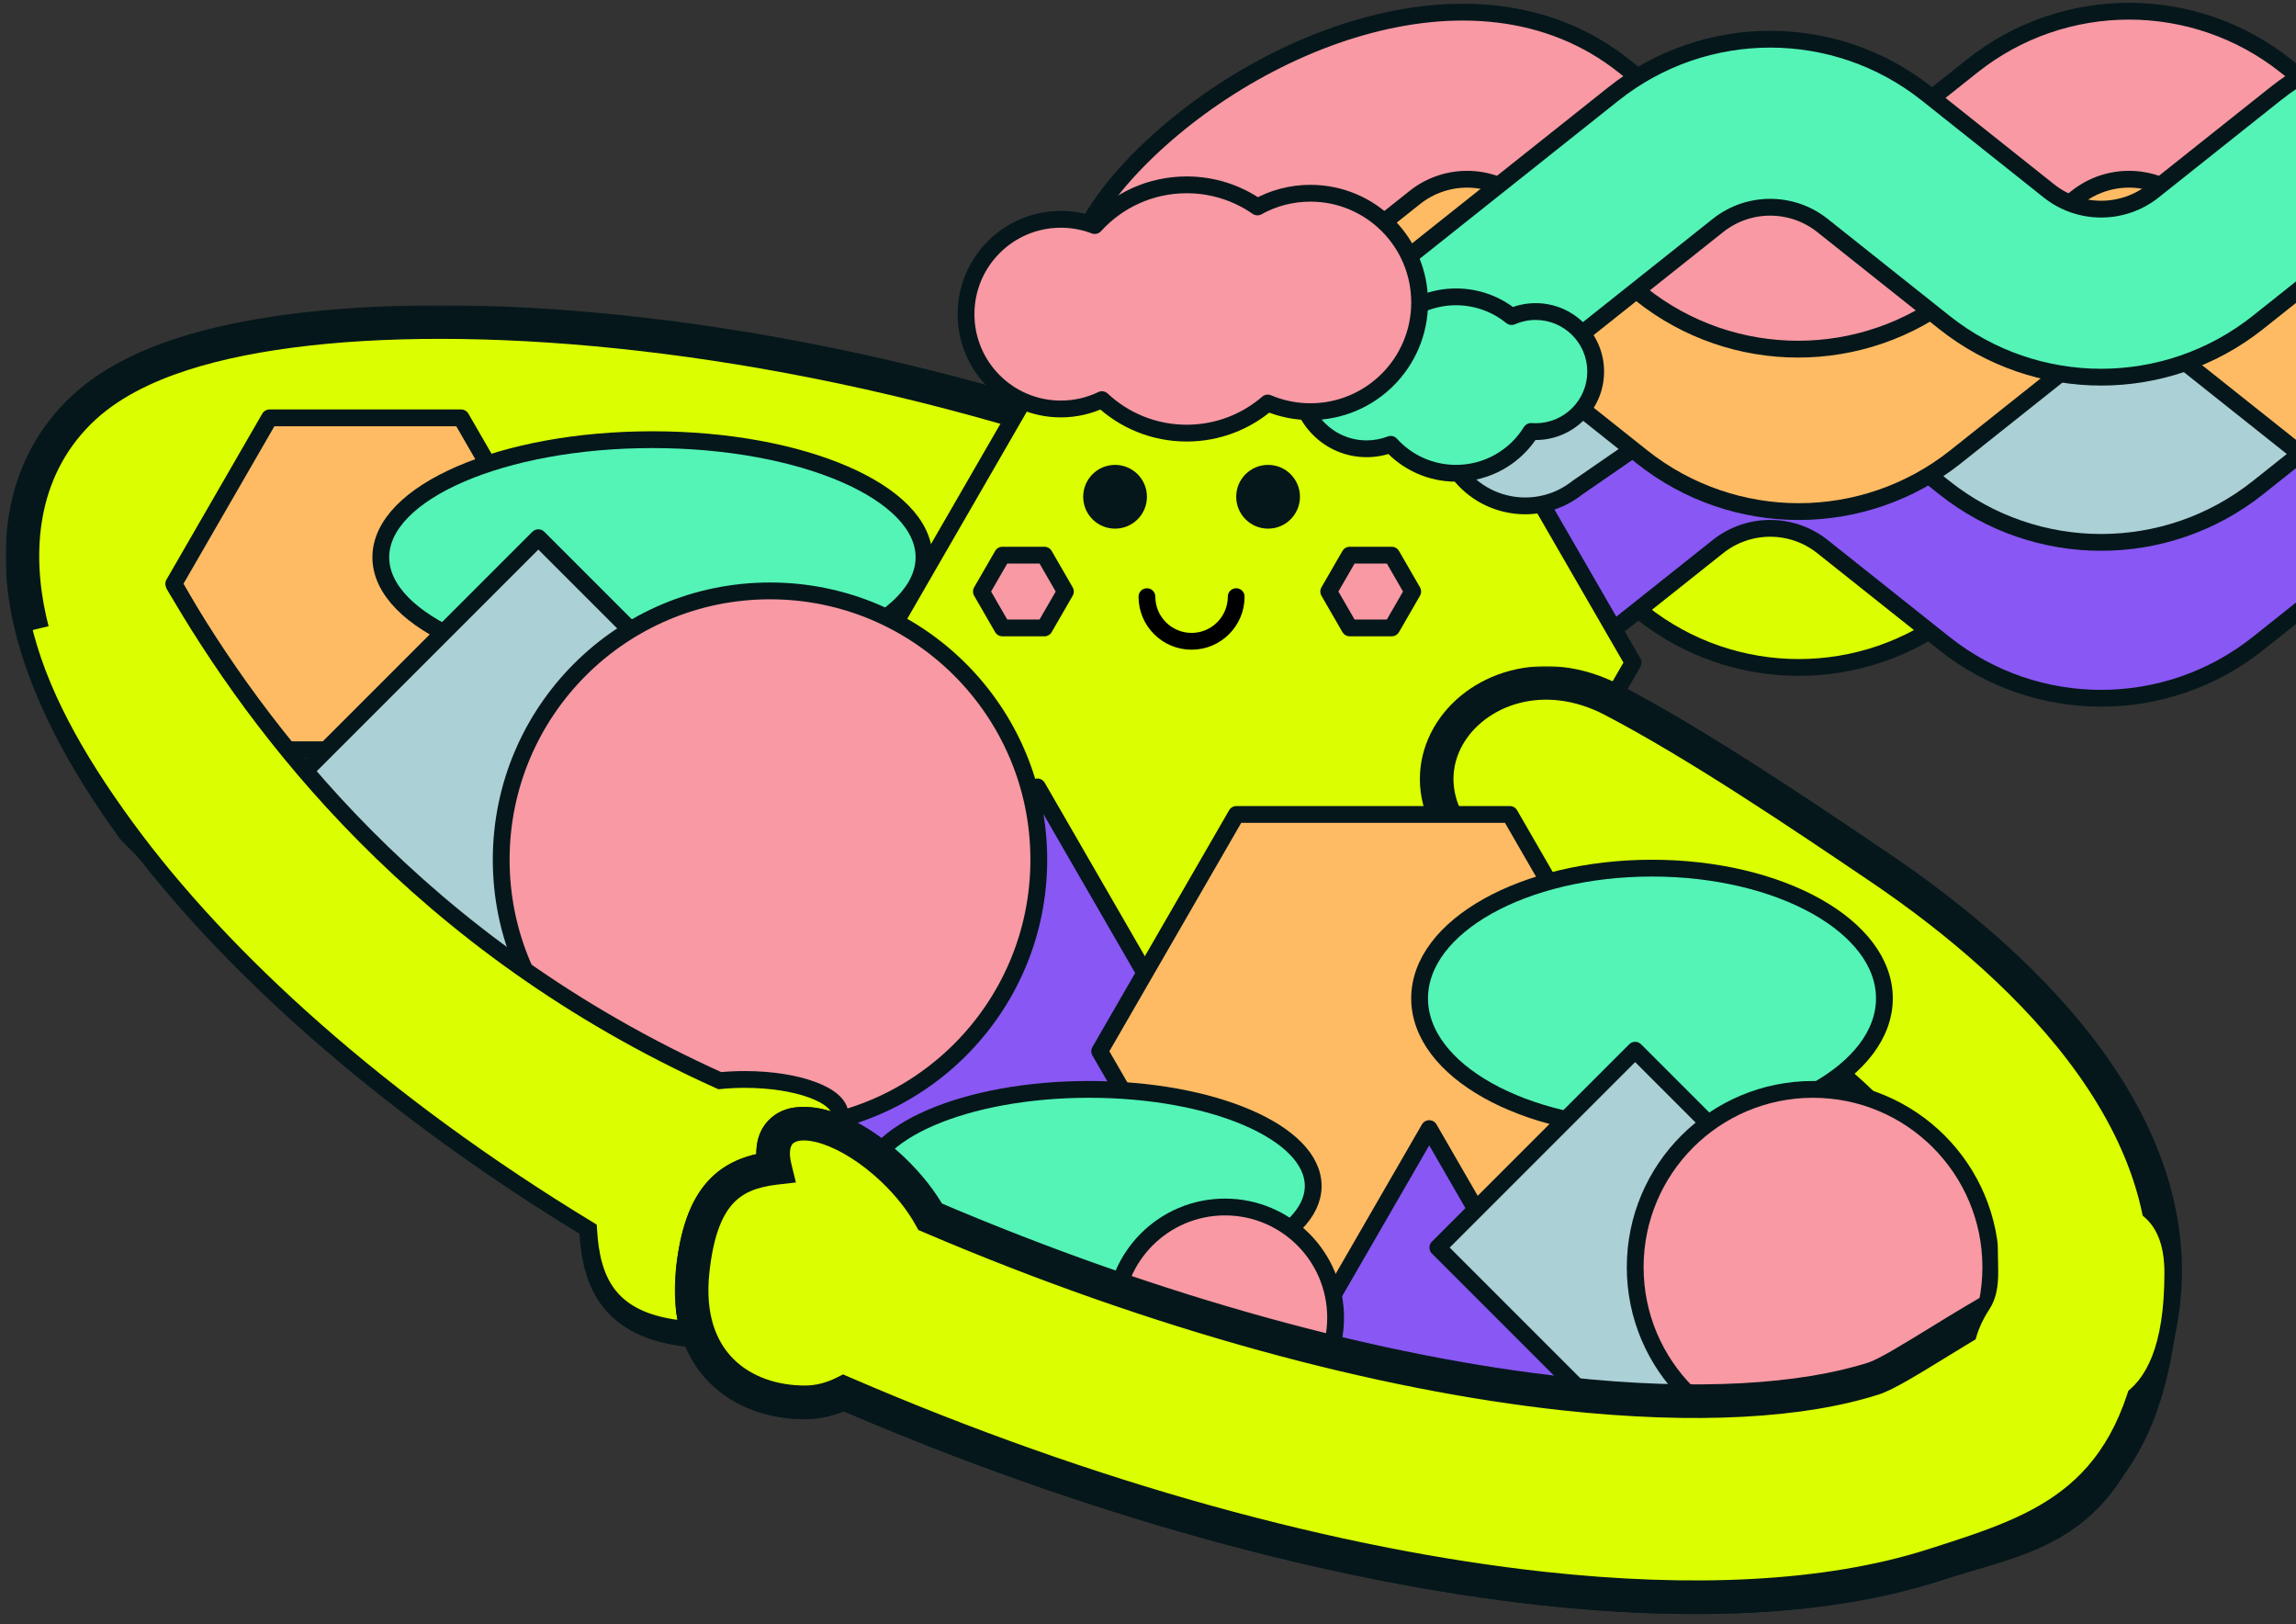
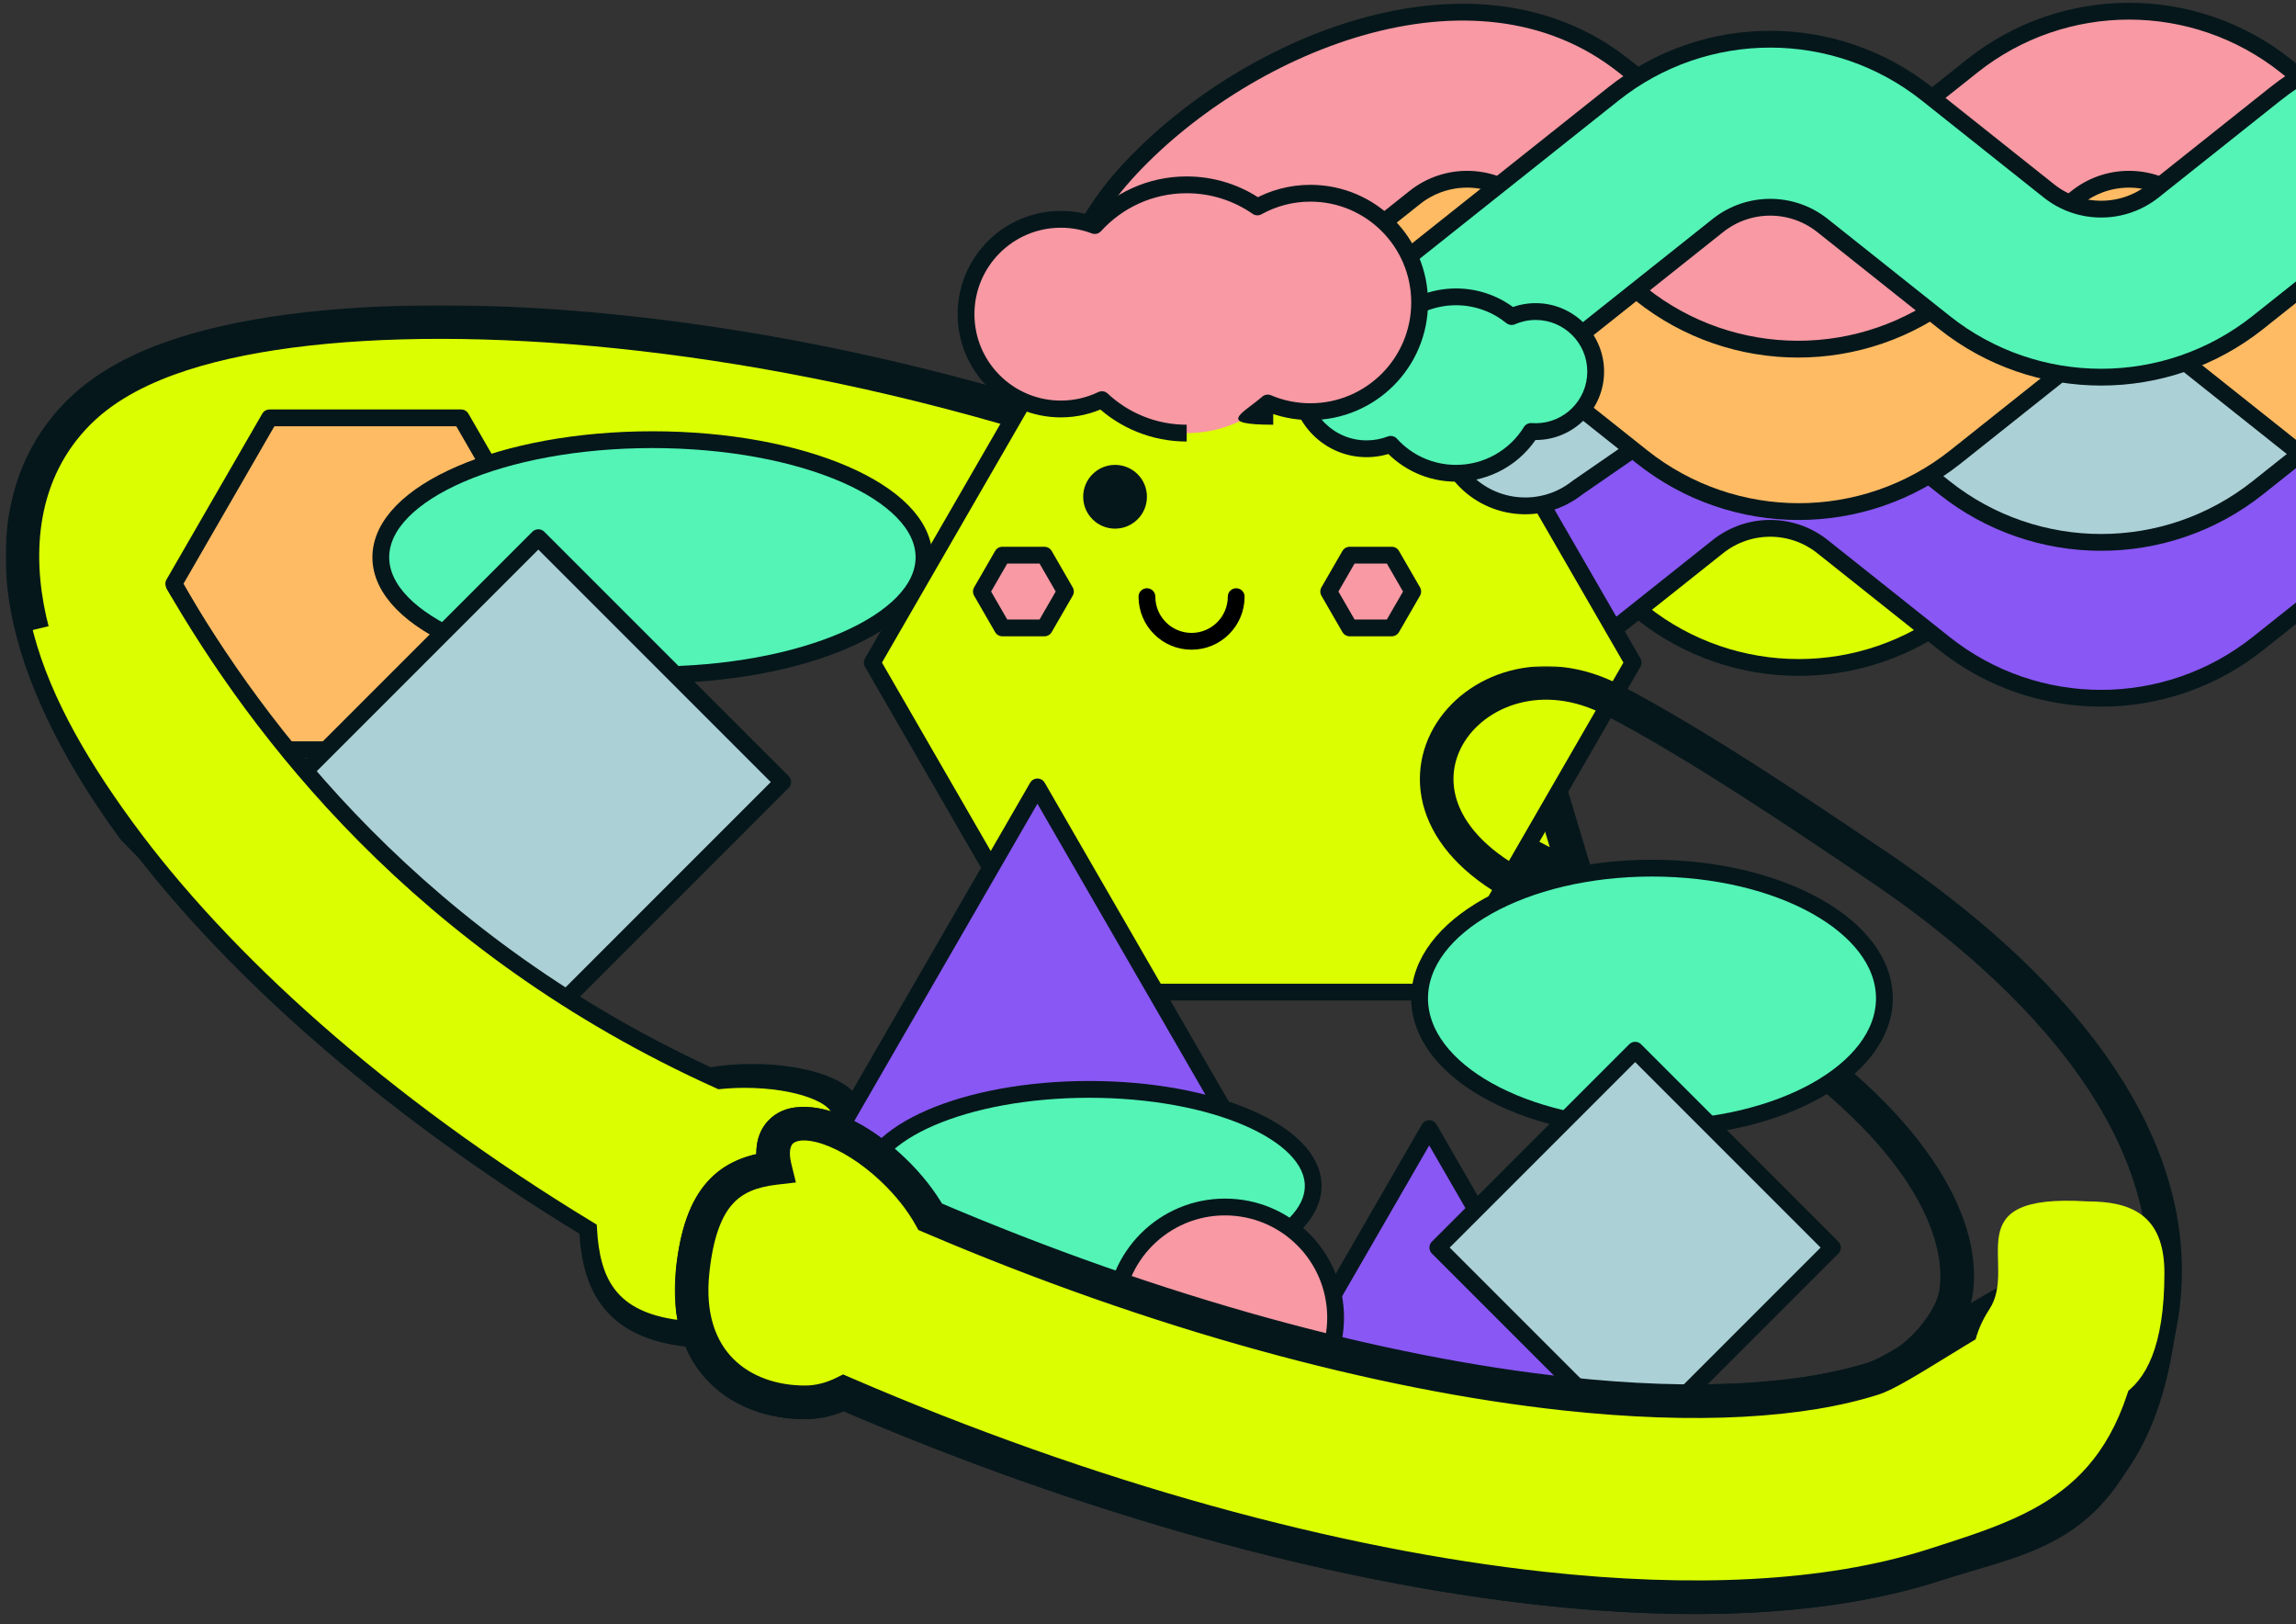
<svg xmlns="http://www.w3.org/2000/svg" width="820" height="580" viewBox="0 0 820 580" fill="none">
  <rect x="0" y="0" width="820" height="580" fill="#333333" stroke="none" />
  <g clip-path="url(#clip0_511_11590)">
    <mask id="path-1-outside-1_511_11590" maskUnits="userSpaceOnUse" x="2.01" y="109" width="572" height="373" fill="black">
      <rect fill="white" x="2.01" y="109" width="572" height="373" />
      <path fill-rule="evenodd" clip-rule="evenodd" d="M563.326 314.37L563.323 314.369C541.182 302.916 519.064 291.474 499.835 280.373C406.098 226.253 304.206 198.502 221.437 188.93C180.054 184.144 144.372 184.013 117.636 187.008C66.192 192.773 78.204 219.136 104.2 254.647C260.005 408.5 214.009 466 47.718 295.996C29.511 271.125 16.098 245.63 10.658 221.474C5.242 197.428 6.798 168.601 28.084 147.315C38.478 136.921 52.241 130.645 64.785 126.56C77.984 122.263 93.302 119.297 109.841 117.444C142.98 113.731 184.111 114.147 229.479 119.394C320.212 129.886 431.572 160.132 534.835 219.751L563.326 314.37ZM291.01 426C281.362 459.572 269.01 478.814 242.51 474.5C216.01 470.186 212.659 452.692 212.659 431.429C212.659 415.902 221.851 402.521 235.09 396.432C237.69 390.478 251.73 385.929 268.659 385.929C287.437 385.929 302.659 391.525 302.659 398.429C302.659 402.973 296.064 406.95 286.202 409.139C289.254 413.82 291.01 419.463 291.01 426Z" />
    </mask>
    <path fill-rule="evenodd" clip-rule="evenodd" d="M563.326 314.37L563.323 314.369C541.182 302.916 519.064 291.474 499.835 280.373C406.098 226.253 304.206 198.502 221.437 188.93C180.054 184.144 144.372 184.013 117.636 187.008C66.192 192.773 78.204 219.136 104.2 254.647C260.005 408.5 214.009 466 47.718 295.996C29.511 271.125 16.098 245.63 10.658 221.474C5.242 197.428 6.798 168.601 28.084 147.315C38.478 136.921 52.241 130.645 64.785 126.56C77.984 122.263 93.302 119.297 109.841 117.444C142.98 113.731 184.111 114.147 229.479 119.394C320.212 129.886 431.572 160.132 534.835 219.751L563.326 314.37ZM291.01 426C281.362 459.572 269.01 478.814 242.51 474.5C216.01 470.186 212.659 452.692 212.659 431.429C212.659 415.902 221.851 402.521 235.09 396.432C237.69 390.478 251.73 385.929 268.659 385.929C287.437 385.929 302.659 391.525 302.659 398.429C302.659 402.973 296.064 406.95 286.202 409.139C289.254 413.82 291.01 419.463 291.01 426Z" fill="#DBFF00" />
    <path d="M563.323 314.369L566.088 309.044L566.08 309.04L563.323 314.369ZM563.326 314.37L560.561 319.695L573.166 326.24L569.071 312.64L563.326 314.37ZM499.835 280.373L502.835 275.177L502.835 275.177L499.835 280.373ZM221.437 188.93L220.748 194.89L220.748 194.89L221.437 188.93ZM117.636 187.008L116.968 181.046L116.968 181.046L117.636 187.008ZM104.2 254.647L99.359 258.191L99.643 258.578L99.985 258.916L104.2 254.647ZM47.718 295.996L42.877 299.54L43.13 299.885L43.429 300.191L47.718 295.996ZM10.658 221.474L16.511 220.156L16.511 220.156L10.658 221.474ZM28.084 147.315L23.841 143.072L23.841 143.072L28.084 147.315ZM64.785 126.56L62.928 120.855L62.928 120.855L64.785 126.56ZM109.841 117.444L109.173 111.481L109.173 111.481L109.841 117.444ZM229.479 119.394L228.789 125.354L229.479 119.394ZM534.835 219.751L540.58 218.021L539.895 215.744L537.835 214.555L534.835 219.751ZM242.51 474.5L241.546 480.422L241.546 480.422L242.51 474.5ZM291.01 426L296.777 427.658L297.01 426.845V426H291.01ZM235.09 396.432L237.597 401.883L239.674 400.928L240.589 398.833L235.09 396.432ZM286.202 409.139L284.902 403.281L276.445 405.158L281.176 412.415L286.202 409.139ZM560.558 319.694L560.561 319.695L566.09 309.045L566.088 309.044L560.558 319.694ZM496.835 285.569C516.207 296.753 538.456 308.261 560.566 319.698L566.08 309.04C543.907 297.57 521.92 286.195 502.835 275.177L496.835 285.569ZM220.748 194.89C302.834 204.383 403.914 231.921 496.835 285.569L502.835 275.177C408.281 220.586 305.578 192.62 222.127 182.97L220.748 194.89ZM118.304 192.971C144.491 190.037 179.706 190.144 220.748 194.89L222.127 182.97C180.402 178.145 144.253 177.988 116.968 181.046L118.304 192.971ZM109.042 251.102C102.589 242.287 97.175 234.267 93.407 227.112C89.584 219.851 87.811 214.127 87.878 209.764C87.936 205.917 89.403 202.769 93.528 199.993C98.044 196.954 105.803 194.372 118.304 192.971L116.968 181.046C103.747 182.527 93.716 185.402 86.828 190.037C79.55 194.935 75.999 201.679 75.879 209.582C75.767 216.969 78.657 224.854 82.789 232.703C86.978 240.659 92.814 249.25 99.359 258.191L109.042 251.102ZM43.429 300.191C85.169 342.864 119.584 371.497 145.381 387.95C158.241 396.152 169.252 401.518 178.152 403.973C186.634 406.312 195.264 406.533 200.91 401.086C206.585 395.612 206.56 387.025 204.462 378.7C202.259 369.962 197.246 359.2 189.599 346.776C174.257 321.849 147.558 289.029 108.416 250.377L99.985 258.916C138.745 297.191 164.723 329.253 179.38 353.066C186.733 365.012 191.049 374.585 192.826 381.633C194.706 389.095 193.309 391.746 192.579 392.45C191.821 393.181 189.013 394.52 181.343 392.404C174.091 390.404 164.235 385.742 151.834 377.833C127.106 362.061 93.412 334.13 52.007 291.8L43.429 300.191ZM4.804 222.793C10.491 248.044 24.399 274.299 42.877 299.54L52.559 292.451C34.624 267.952 21.704 243.216 16.511 220.156L4.804 222.793ZM23.841 143.072C0.516 166.398 -0.846 197.706 4.804 222.793L16.511 220.156C11.33 197.15 13.079 170.804 32.326 151.557L23.841 143.072ZM62.928 120.855C49.996 125.066 35.202 131.712 23.841 143.072L32.326 151.557C41.754 142.13 54.486 136.224 66.643 132.265L62.928 120.855ZM109.173 111.481C92.364 113.365 76.623 116.396 62.928 120.855L66.643 132.265C79.344 128.13 94.239 125.23 110.509 123.407L109.173 111.481ZM230.168 113.433C184.459 108.147 142.86 107.706 109.173 111.481L110.509 123.407C143.099 119.755 183.764 120.147 228.789 125.354L230.168 113.433ZM537.835 214.555C433.756 154.465 321.583 124.005 230.168 113.433L228.789 125.354C318.84 135.767 429.389 165.8 531.835 224.947L537.835 214.555ZM569.071 312.64L540.58 218.021L529.09 221.481L557.58 316.1L569.071 312.64ZM241.546 480.422C248.956 481.629 255.718 481.238 261.853 479.14C268.001 477.038 273.165 473.341 277.543 468.467C286.119 458.92 291.915 444.575 296.777 427.658L285.244 424.343C280.458 440.997 275.254 453.059 268.616 460.448C265.388 464.041 261.892 466.445 257.97 467.786C254.035 469.132 249.315 469.529 243.475 468.578L241.546 480.422ZM206.659 431.429C206.659 442.118 207.439 453.182 212.386 462.205C217.617 471.747 226.908 478.039 241.546 480.422L243.475 468.578C231.613 466.647 225.978 462.036 222.908 456.436C219.554 450.318 218.659 442.003 218.659 431.429H206.659ZM232.583 390.981C217.294 398.013 206.659 413.473 206.659 431.429H218.659C218.659 418.331 226.408 407.03 237.597 401.883L232.583 390.981ZM240.589 398.833C240.585 398.842 240.886 398.242 242.319 397.311C243.682 396.426 245.677 395.501 248.31 394.669C253.566 393.007 260.681 391.929 268.659 391.929V379.929C259.708 379.929 251.339 381.126 244.692 383.227C241.375 384.276 238.314 385.604 235.784 387.247C233.324 388.844 230.895 391.046 229.592 394.031L240.589 398.833ZM268.659 391.929C277.53 391.929 285.297 393.261 290.63 395.222C293.32 396.211 295.077 397.246 296.051 398.092C297.039 398.951 296.659 399.083 296.659 398.429H308.659C308.659 394.323 306.376 391.167 303.923 389.035C301.456 386.89 298.233 385.232 294.771 383.959C287.798 381.395 278.565 379.929 268.659 379.929V391.929ZM296.659 398.429C296.659 397.579 297.213 398.136 294.905 399.607C292.825 400.932 289.448 402.273 284.902 403.281L287.502 414.996C292.819 413.817 297.67 412.074 301.353 409.727C304.807 407.526 308.659 403.823 308.659 398.429H296.659ZM297.01 426C297.01 418.342 294.938 411.553 291.229 405.862L281.176 412.415C283.569 416.087 285.01 420.585 285.01 426H297.01Z" fill="#05171B" mask="url(#path-1-outside-1_511_11590)" />
    <path fill-rule="evenodd" clip-rule="evenodd" d="M1015.68 184.18C1004.75 175.487 989.269 175.487 978.338 184.18L934.83 218.78C902.037 244.859 855.585 244.859 822.792 218.78L779.284 184.18C768.353 175.487 752.869 175.487 741.938 184.18L698.43 218.78C665.637 244.859 619.185 244.859 586.392 218.78L542.884 184.18C531.953 175.487 516.469 175.487 505.538 184.18L424.684 248.48C411.716 258.793 392.843 256.641 382.531 243.673C372.218 230.705 374.37 211.832 387.338 201.52L468.192 137.219C500.985 111.14 547.437 111.14 580.23 137.219L623.738 171.82C634.669 180.513 650.153 180.513 661.084 171.82L704.592 137.219C737.385 111.14 783.837 111.14 816.63 137.219L860.138 171.82C871.069 180.513 886.553 180.513 897.484 171.82L940.992 137.219C973.785 111.14 1020.24 111.14 1053.03 137.219L1133.88 201.52C1146.85 211.832 1149 230.705 1138.69 243.673C1128.38 256.641 1109.51 258.793 1096.54 248.48L1015.68 184.18Z" fill="#DBFF00" stroke="#05171B" stroke-width="6" stroke-linecap="round" stroke-linejoin="round" />
    <path fill-rule="evenodd" clip-rule="evenodd" d="M1123.69 195.18C1112.75 186.487 1097.27 186.487 1086.34 195.18L1042.83 229.78C1010.04 255.859 963.587 255.859 930.794 229.78L887.286 195.18C876.355 186.487 860.871 186.487 849.94 195.18L806.432 229.78C773.639 255.859 727.187 255.859 694.394 229.78L650.886 195.18C639.955 186.487 624.471 186.487 613.54 195.18L532.686 259.48C519.718 269.793 500.845 267.641 490.533 254.673C480.22 241.705 482.372 222.832 495.34 212.52L576.194 148.219C608.987 122.14 655.439 122.14 688.232 148.219L731.74 182.82C742.671 191.513 758.155 191.513 769.086 182.82L812.594 148.219C845.387 122.14 891.839 122.14 924.632 148.219L968.14 182.82C979.071 191.513 994.555 191.513 1005.49 182.82L1048.99 148.219C1081.79 122.14 1128.24 122.14 1161.03 148.219L1241.89 212.52C1254.85 222.832 1257.01 241.705 1246.69 254.673C1236.38 267.641 1217.51 269.793 1204.54 259.48L1123.69 195.18Z" fill="#8957F4" stroke="#05171B" stroke-width="6" stroke-linecap="round" stroke-linejoin="round" />
    <path d="M515.325 118.934L583.259 236.599L515.325 354.264L379.457 354.264L311.523 236.599L379.457 118.934L515.325 118.934Z" fill="#DBFF00" stroke="#05171B" stroke-width="6" stroke-linejoin="round" />
    <path d="M164.688 149.211L198.899 208.467L164.688 267.723L96.265 267.723L62.053 208.467L96.265 149.211L164.688 149.211Z" fill="#FFBB63" stroke="#05171B" stroke-width="6" stroke-linejoin="round" />
    <path d="M370.51 281L451.483 421.25H289.536L370.51 281Z" fill="#8957F4" stroke="#05171B" stroke-width="6" stroke-linejoin="round" />
    <path d="M497.041 198.236L504.541 211.227L497.041 224.217L482.041 224.217L474.541 211.227L482.041 198.236L497.041 198.236Z" fill="#F899A3" stroke="#05171B" stroke-width="6" stroke-linejoin="round" />
    <path d="M373.002 198.236L380.502 211.227L373.002 224.217L358.002 224.217L350.502 211.227L358.002 198.236L373.002 198.236Z" fill="#F899A3" stroke="#05171B" stroke-width="6" stroke-linejoin="round" />
    <circle cx="398.237" cy="177.385" r="11.385" fill="#05171B" />
    <path d="M441.5 213.059C441.5 221.862 434.364 228.998 425.56 228.998C416.757 228.998 409.621 221.862 409.621 213.059" stroke="black" stroke-width="6" stroke-linecap="round" />
-     <circle cx="452.887" cy="177.385" r="11.385" fill="#05171B" />
    <path fill-rule="evenodd" clip-rule="evenodd" d="M1123.69 139.52C1112.76 130.827 1097.27 130.827 1086.34 139.52L1042.83 174.12C1010.04 200.199 963.588 200.199 930.795 174.12L887.286 139.52C876.355 130.827 860.872 130.827 849.941 139.52L806.432 174.12C773.639 200.199 727.188 200.199 694.395 174.12L650.886 139.52C639.955 130.827 624.472 130.827 613.541 139.52L563.387 174.12C550.419 184.433 531.547 182.281 521.234 169.313C510.921 156.345 513.073 137.473 526.041 127.16L576.195 92.559C608.988 66.48 655.439 66.48 688.232 92.559L731.741 127.16C742.672 135.853 758.156 135.853 769.087 127.16L812.595 92.559C845.388 66.48 891.839 66.48 924.632 92.559L968.141 127.16C979.072 135.853 994.556 135.853 1005.49 127.16L1048.99 92.559C1081.79 66.48 1128.24 66.48 1161.03 92.559L1241.89 156.86C1254.85 167.172 1257.01 186.045 1246.69 199.013C1236.38 211.98 1217.51 214.133 1204.54 203.82L1123.69 139.52Z" fill="#ABD0D6" stroke="#05171B" stroke-width="6" stroke-linecap="round" stroke-linejoin="round" />
    <path fill-rule="evenodd" clip-rule="evenodd" d="M1015.68 128.52C1004.75 119.827 989.27 119.827 978.339 128.52L934.83 163.12C902.037 189.199 855.586 189.199 822.793 163.12L779.285 128.52C768.354 119.827 752.87 119.827 741.939 128.52L698.43 163.12C665.637 189.199 619.186 189.199 586.393 163.12L542.884 128.52C531.953 119.827 516.469 119.827 505.538 128.52L487.01 138.5C474.042 148.813 455.17 146.66 444.857 133.693C434.544 120.725 436.696 101.852 449.664 91.54L468.193 81.559C500.986 55.48 547.437 55.48 580.23 81.559L623.739 116.16C634.67 124.853 650.154 124.853 661.085 116.16L704.593 81.559C737.386 55.48 783.837 55.48 816.63 81.559L860.139 116.16C871.07 124.853 886.554 124.853 897.485 116.16L940.993 81.559C973.786 55.48 1020.24 55.48 1053.03 81.559L1133.88 145.86C1146.85 156.172 1149.01 175.045 1138.69 188.013C1128.38 200.98 1109.51 203.133 1096.54 192.82L1015.68 128.52Z" fill="#FFBB63" stroke="#05171B" stroke-width="6" stroke-linecap="round" stroke-linejoin="round" />
    <path fill-rule="evenodd" clip-rule="evenodd" d="M1015.44 70.52C1004.51 61.827 989.026 61.827 978.095 70.52L934.587 105.12C901.794 131.199 855.342 131.199 822.549 105.12L779.041 70.52C768.11 61.827 752.626 61.827 741.695 70.52L698.187 105.12C665.394 131.199 618.942 131.199 586.149 105.12L542.641 70.52C531.71 61.827 516.226 61.827 505.295 70.52L424.441 134.82C411.473 145.133 392.601 142.98 382.288 130.013C371.975 117.045 379.912 86.48 402.012 62C442.889 16.719 526.037 -19.345 579.987 23.559L623.495 58.16C634.426 66.853 649.91 66.853 660.841 58.16L704.349 23.559C737.142 -2.52 783.594 -2.52 816.387 23.559L859.895 58.16C870.826 66.853 886.31 66.853 897.241 58.16L940.749 23.559C973.542 -2.52 1019.99 -2.52 1052.79 23.559L1133.64 87.859C1146.61 98.172 1148.76 117.045 1138.45 130.013C1128.14 142.98 1109.26 145.133 1096.3 134.82L1015.44 70.52Z" fill="#F899A3" stroke="#05171B" stroke-width="6" stroke-linecap="round" stroke-linejoin="round" />
    <path fill-rule="evenodd" clip-rule="evenodd" d="M1123.69 80.52C1112.76 71.827 1097.27 71.827 1086.34 80.52L1042.83 115.12C1010.04 141.199 963.589 141.199 930.796 115.12L887.288 80.52C876.357 71.827 860.873 71.827 849.942 80.52L806.434 115.12C773.641 141.199 727.189 141.199 694.396 115.12L650.888 80.52C639.957 71.827 624.473 71.827 613.542 80.52L532.688 144.82C519.72 155.133 500.847 152.98 490.535 140.013C480.222 127.045 482.374 108.172 495.342 97.859L576.196 33.559C608.989 7.48 655.441 7.48 688.234 33.559L731.742 68.16C742.673 76.853 758.157 76.853 769.088 68.16L812.596 33.559C845.389 7.48 891.841 7.48 924.634 33.559L968.142 68.16C979.073 76.853 994.557 76.853 1005.49 68.16L1049 33.559C1081.79 7.48 1128.24 7.48 1161.03 33.559L1241.89 97.859C1254.86 108.172 1257.01 127.045 1246.7 140.013C1236.38 152.98 1217.51 155.133 1204.54 144.82L1123.69 80.52Z" fill="#53F4B6" stroke="#05171B" stroke-width="6" stroke-linecap="round" stroke-linejoin="round" />
    <path fill-rule="evenodd" clip-rule="evenodd" d="M546.809 154.063C541.256 163.028 531.33 169 520.01 169C510.76 169 502.442 165.013 496.679 158.665C494.007 159.689 491.105 160.25 488.072 160.25C474.783 160.25 464.01 149.477 464.01 136.188C464.01 122.898 474.783 112.125 488.072 112.125C491.806 112.125 495.341 112.975 498.494 114.493C504.125 109.225 511.691 106 520.01 106C527.534 106 534.442 108.638 539.859 113.04C542.489 111.889 545.393 111.25 548.447 111.25C560.287 111.25 569.885 120.848 569.885 132.688C569.885 144.527 560.287 154.125 548.447 154.125C547.896 154.125 547.35 154.104 546.809 154.063Z" fill="#53F4B6" />
    <path d="M546.809 154.063L547.035 151.072C545.918 150.987 544.848 151.532 544.258 152.484L546.809 154.063ZM496.679 158.665L498.901 156.649C498.069 155.733 496.761 155.421 495.606 155.864L496.679 158.665ZM498.494 114.493L497.193 117.196C498.309 117.733 499.639 117.529 500.544 116.684L498.494 114.493ZM539.859 113.04L537.967 115.368C538.839 116.076 540.033 116.238 541.062 115.788L539.859 113.04ZM520.01 172C532.412 172 543.282 165.454 549.359 155.643L544.258 152.484C539.23 160.603 530.249 166 520.01 166V172ZM494.458 160.681C500.765 167.63 509.879 172 520.01 172V166C511.641 166 504.119 162.397 498.901 156.649L494.458 160.681ZM488.072 163.25C491.478 163.25 494.743 162.62 497.753 161.466L495.606 155.864C493.271 156.758 490.732 157.25 488.072 157.25V163.25ZM461.01 136.188C461.01 151.134 473.126 163.25 488.072 163.25V157.25C476.44 157.25 467.01 147.82 467.01 136.188H461.01ZM488.072 109.125C473.126 109.125 461.01 121.241 461.01 136.188H467.01C467.01 124.555 476.44 115.125 488.072 115.125V109.125ZM499.795 111.79C496.245 110.081 492.266 109.125 488.072 109.125V115.125C491.346 115.125 494.437 115.87 497.193 117.196L499.795 111.79ZM520.01 103C510.9 103 502.609 106.535 496.444 112.302L500.544 116.684C505.641 111.915 512.481 109 520.01 109V103ZM541.751 110.711C535.818 105.891 528.248 103 520.01 103V109C526.82 109 533.065 111.385 537.967 115.368L541.751 110.711ZM541.062 115.788C543.319 114.8 545.815 114.25 548.447 114.25V108.25C544.971 108.25 541.658 108.977 538.656 110.291L541.062 115.788ZM548.447 114.25C558.63 114.25 566.885 122.505 566.885 132.688H572.885C572.885 119.191 561.944 108.25 548.447 108.25V114.25ZM566.885 132.688C566.885 142.87 558.63 151.125 548.447 151.125V157.125C561.944 157.125 572.885 146.184 572.885 132.688H566.885ZM548.447 151.125C547.971 151.125 547.5 151.107 547.035 151.072L546.583 157.055C547.199 157.101 547.82 157.125 548.447 157.125V151.125Z" fill="#05171B" />
    <path fill-rule="evenodd" clip-rule="evenodd" d="M449.079 73.895C441.912 68.917 433.207 66 423.82 66C410.803 66 399.097 71.61 390.987 80.545C387.226 79.103 383.142 78.314 378.873 78.314C360.171 78.314 345.01 93.475 345.01 112.177C345.01 130.88 360.171 146.041 378.873 146.041C384.128 146.041 389.103 144.844 393.54 142.709C401.465 150.122 412.113 154.661 423.82 154.661C434.883 154.661 444.999 150.609 452.765 143.908C457.448 145.899 462.6 147 468.01 147C489.549 147 507.01 129.539 507.01 108C507.01 86.461 489.549 69 468.01 69C461.14 69 454.685 70.776 449.079 73.895Z" fill="#F899A3" />
-     <path d="M449.079 73.895L450.537 76.516C449.537 77.073 448.307 77.012 447.367 76.359L449.079 73.895ZM390.987 80.545L393.208 82.561C392.377 83.477 391.069 83.789 389.913 83.346L390.987 80.545ZM393.54 142.709L392.239 140.005C393.355 139.469 394.686 139.672 395.59 140.518L393.54 142.709ZM452.765 143.908L450.806 141.637C451.671 140.89 452.887 140.7 453.939 141.147L452.765 143.908ZM423.82 63C433.838 63 443.137 66.116 450.79 71.431L447.367 76.359C440.687 71.719 432.576 69 423.82 69V63ZM388.766 78.528C397.42 68.994 409.922 63 423.82 63V69C411.685 69 400.774 74.227 393.208 82.561L388.766 78.528ZM378.873 75.314C383.514 75.314 387.962 76.173 392.06 77.743L389.913 83.346C386.489 82.034 382.769 81.314 378.873 81.314V75.314ZM342.01 112.177C342.01 91.818 358.514 75.314 378.873 75.314V81.314C361.828 81.314 348.01 95.132 348.01 112.177H342.01ZM378.873 149.041C358.514 149.041 342.01 132.537 342.01 112.177H348.01C348.01 129.223 361.828 143.041 378.873 143.041V149.041ZM394.841 145.412C390.007 147.739 384.588 149.041 378.873 149.041V143.041C383.668 143.041 388.199 141.95 392.239 140.005L394.841 145.412ZM423.82 157.661C411.322 157.661 399.949 152.813 391.491 144.899L395.59 140.518C402.981 147.432 412.903 151.661 423.82 151.661V157.661ZM454.725 146.18C446.435 153.333 435.629 157.661 423.82 157.661V151.661C434.137 151.661 443.563 147.885 450.806 141.637L454.725 146.18ZM453.939 141.147C458.257 142.983 463.011 144 468.01 144V150C462.19 150 456.639 148.815 451.592 146.669L453.939 141.147ZM468.01 144C487.892 144 504.01 127.882 504.01 108H510.01C510.01 131.196 491.206 150 468.01 150V144ZM504.01 108C504.01 88.118 487.892 72 468.01 72V66C491.206 66 510.01 84.804 510.01 108H504.01ZM468.01 72C461.663 72 455.708 73.64 450.537 76.516L447.62 71.273C453.661 67.913 460.616 66 468.01 66V72Z" fill="#05171B" />
+     <path d="M449.079 73.895L450.537 76.516C449.537 77.073 448.307 77.012 447.367 76.359L449.079 73.895ZM390.987 80.545L393.208 82.561C392.377 83.477 391.069 83.789 389.913 83.346L390.987 80.545ZM393.54 142.709L392.239 140.005C393.355 139.469 394.686 139.672 395.59 140.518L393.54 142.709ZM452.765 143.908L450.806 141.637C451.671 140.89 452.887 140.7 453.939 141.147L452.765 143.908ZM423.82 63C433.838 63 443.137 66.116 450.79 71.431L447.367 76.359C440.687 71.719 432.576 69 423.82 69V63ZM388.766 78.528C397.42 68.994 409.922 63 423.82 63V69C411.685 69 400.774 74.227 393.208 82.561L388.766 78.528ZM378.873 75.314C383.514 75.314 387.962 76.173 392.06 77.743L389.913 83.346C386.489 82.034 382.769 81.314 378.873 81.314V75.314ZM342.01 112.177C342.01 91.818 358.514 75.314 378.873 75.314V81.314C361.828 81.314 348.01 95.132 348.01 112.177H342.01ZM378.873 149.041C358.514 149.041 342.01 132.537 342.01 112.177H348.01C348.01 129.223 361.828 143.041 378.873 143.041V149.041ZM394.841 145.412C390.007 147.739 384.588 149.041 378.873 149.041V143.041C383.668 143.041 388.199 141.95 392.239 140.005L394.841 145.412ZM423.82 157.661C411.322 157.661 399.949 152.813 391.491 144.899L395.59 140.518C402.981 147.432 412.903 151.661 423.82 151.661V157.661ZM454.725 146.18V151.661C434.137 151.661 443.563 147.885 450.806 141.637L454.725 146.18ZM453.939 141.147C458.257 142.983 463.011 144 468.01 144V150C462.19 150 456.639 148.815 451.592 146.669L453.939 141.147ZM468.01 144C487.892 144 504.01 127.882 504.01 108H510.01C510.01 131.196 491.206 150 468.01 150V144ZM504.01 108C504.01 88.118 487.892 72 468.01 72V66C491.206 66 510.01 84.804 510.01 108H504.01ZM468.01 72C461.663 72 455.708 73.64 450.537 76.516L447.62 71.273C453.661 67.913 460.616 66 468.01 66V72Z" fill="#05171B" />
    <ellipse cx="233" cy="199" rx="97" ry="42" fill="#53F4B6" stroke="#05171B" stroke-width="6" stroke-linejoin="round" />
    <rect x="192.262" y="192" width="123.408" height="123.408" transform="rotate(45 192.262 192)" fill="#ABD0D6" stroke="#05171B" stroke-width="6" stroke-linejoin="round" />
-     <circle cx="275" cy="307" r="96" fill="#F899A3" stroke="#05171B" stroke-width="6" stroke-linejoin="round" />
    <path fill-rule="evenodd" clip-rule="evenodd" d="M62 213C65.159 217.316 68.498 222.066 72.088 227.175C102.062 269.822 149.598 337.458 257.07 385.891C259.916 385.606 262.91 385.455 266 385.455C284.778 385.455 300 391.051 300 397.955C300 402.499 293.406 406.476 283.544 408.665C286.595 413.346 288.352 418.989 288.352 425.526C278.704 459.097 266.352 478.34 239.852 474.026C216.799 470.273 211.264 456.546 210.214 439.04C135.885 393.903 79.499 342.565 45.06 295.521C26.853 270.651 16.938 249.156 11.498 225L62 213Z" fill="#DBFF00" />
    <path d="M62 208.5C92 260.5 149.598 337.458 257.07 385.89C259.916 385.606 262.91 385.455 266 385.455C284.778 385.455 300 391.051 300 397.955C300 402.498 293.406 406.476 283.544 408.664C286.595 413.346 288.352 418.989 288.352 425.526C278.704 459.097 266.352 478.34 239.852 474.026C216.799 470.273 211.264 456.545 210.214 439.039C135.885 393.902 79.499 342.565 45.06 295.521C26.853 270.651 13.44 246.656 8 222.5" stroke="#05171B" stroke-width="6" />
    <mask id="path-26-outside-2_511_11590" maskUnits="userSpaceOnUse" x="241" y="237.849" width="539" height="339" fill="black">
      <rect fill="white" x="241" y="237.849" width="539" height="339" />
      <path fill-rule="evenodd" clip-rule="evenodd" d="M669.111 492.253C643.929 500.302 606.263 502.837 558.591 497.639C492.841 490.471 413.372 469.192 332.236 434.508C329.144 428.926 324.607 423.072 318.899 417.644C303.572 403.067 285.601 397.081 278.761 404.273C276.024 407.151 275.484 411.703 276.803 417.062C260.579 418.946 250.27 426.792 247.377 453.873C243.893 486.496 265.108 500.751 287.493 500.751C292.332 500.751 296.973 499.523 301.276 497.392C389.344 535.405 476.79 559.135 551.004 567.227C603.466 572.947 652.126 571.171 690.423 558.93C694.647 557.58 698.718 556.383 702.638 555.23C734.657 545.812 756.685 539.333 770.732 476.513C786.499 406 725.473 346.418 671.435 309.864C642.763 290.468 606.245 265.828 575.999 250.001C526.056 223.866 478.499 287.5 547.988 319.198C577.898 334.85 607.012 350.796 632.214 367.844C685.926 404.178 702.232 439.39 698.499 462C697.07 470.657 686.182 486.797 669.111 492.253Z" />
    </mask>
-     <path fill-rule="evenodd" clip-rule="evenodd" d="M669.111 492.253C643.929 500.302 606.263 502.837 558.591 497.639C492.841 490.471 413.372 469.192 332.236 434.508C329.144 428.926 324.607 423.072 318.899 417.644C303.572 403.067 285.601 397.081 278.761 404.273C276.024 407.151 275.484 411.703 276.803 417.062C260.579 418.946 250.27 426.792 247.377 453.873C243.893 486.496 265.108 500.751 287.493 500.751C292.332 500.751 296.973 499.523 301.276 497.392C389.344 535.405 476.79 559.135 551.004 567.227C603.466 572.947 652.126 571.171 690.423 558.93C694.647 557.58 698.718 556.383 702.638 555.23C734.657 545.812 756.685 539.333 770.732 476.513C786.499 406 725.473 346.418 671.435 309.864C642.763 290.468 606.245 265.828 575.999 250.001C526.056 223.866 478.499 287.5 547.988 319.198C577.898 334.85 607.012 350.796 632.214 367.844C685.926 404.178 702.232 439.39 698.499 462C697.07 470.657 686.182 486.797 669.111 492.253Z" fill="#DBFF00" />
    <path d="M558.591 497.639L559.242 491.675L559.242 491.675L558.591 497.639ZM669.111 492.253L670.938 497.968L670.938 497.968L669.111 492.253ZM332.236 434.508L326.988 437.416L327.986 439.216L329.878 440.025L332.236 434.508ZM318.899 417.644L323.034 413.296L323.034 413.296L318.899 417.644ZM278.761 404.273L283.109 408.408L283.109 408.408L278.761 404.273ZM276.803 417.062L277.495 423.022L284.255 422.237L282.629 415.628L276.803 417.062ZM247.377 453.873L241.411 453.236L241.411 453.236L247.377 453.873ZM301.276 497.392L303.654 491.883L301.102 490.781L298.612 492.015L301.276 497.392ZM551.004 567.227L550.354 573.192L550.354 573.192L551.004 567.227ZM690.423 558.93L688.597 553.215L688.597 553.215L690.423 558.93ZM702.638 555.23L700.945 549.473L700.945 549.473L702.638 555.23ZM770.732 476.513L764.877 475.204L764.877 475.204L770.732 476.513ZM671.435 309.864L668.074 314.834L668.074 314.834L671.435 309.864ZM575.999 250.001L573.217 255.317L573.217 255.317L575.999 250.001ZM547.988 319.198L550.77 313.882L550.626 313.806L550.478 313.739L547.988 319.198ZM632.214 367.844L628.852 372.814L628.852 372.814L632.214 367.844ZM698.499 462L692.58 461.023L692.58 461.023L698.499 462ZM557.941 503.604C606.023 508.847 644.631 506.377 670.938 497.968L667.285 486.538C643.227 494.228 606.504 496.828 559.242 491.675L557.941 503.604ZM329.878 440.025C411.457 474.898 491.503 496.36 557.941 503.604L559.242 491.675C494.18 484.581 415.287 463.485 334.595 428.99L329.878 440.025ZM337.484 431.599C334.064 425.427 329.134 419.097 323.034 413.296L314.764 421.991C320.081 427.047 324.223 432.425 326.988 437.416L337.484 431.599ZM323.034 413.296C314.878 405.54 305.816 399.858 297.544 397.102C289.771 394.513 280.382 393.862 274.413 400.138L283.109 408.408C283.98 407.491 286.997 406.237 293.751 408.487C300.006 410.571 307.593 415.171 314.764 421.991L323.034 413.296ZM274.413 400.138C269.614 405.185 269.449 412.288 270.977 418.496L282.629 415.628C281.519 411.118 282.434 409.117 283.109 408.408L274.413 400.138ZM276.111 411.102C267.201 412.137 258.923 414.934 252.608 422.03C246.44 428.963 242.916 439.15 241.411 453.236L253.344 454.511C254.732 441.515 257.808 434.239 261.573 430.007C265.193 425.94 270.18 423.872 277.495 423.022L276.111 411.102ZM241.411 453.236C239.513 471.008 244.317 484.643 253.498 493.795C262.542 502.809 275.109 506.751 287.493 506.751V494.751C277.492 494.751 268.259 491.565 261.97 485.296C255.818 479.165 251.757 469.362 253.344 454.511L241.411 453.236ZM287.493 506.751C293.368 506.751 298.915 505.258 303.94 502.768L298.612 492.015C295.032 493.789 291.297 494.751 287.493 494.751V506.751ZM551.654 561.262C478.133 553.246 391.27 529.701 303.654 491.883L298.898 502.9C387.418 541.109 475.447 565.024 550.354 573.192L551.654 561.262ZM688.597 553.215C651.423 565.097 603.705 566.938 551.654 561.262L550.354 573.192C603.226 578.957 652.829 577.245 692.25 564.645L688.597 553.215ZM700.945 549.473C697.033 550.624 692.897 551.84 688.597 553.215L692.25 564.645C696.397 563.32 700.402 562.141 704.331 560.986L700.945 549.473ZM764.877 475.204C757.962 506.128 749.302 522.085 739.303 531.537C729.251 541.04 717.183 544.697 700.945 549.473L704.331 560.986C720.112 556.344 735.068 552.054 747.546 540.257C760.078 528.411 769.455 509.718 776.587 477.822L764.877 475.204ZM668.074 314.834C694.787 332.904 722.906 356.464 742.365 383.923C761.782 411.323 772.273 442.125 764.877 475.204L776.587 477.822C784.958 440.388 772.82 406.143 752.156 376.985C731.535 347.886 702.122 323.378 674.797 304.894L668.074 314.834ZM573.217 255.317C603.103 270.956 639.324 295.385 668.074 314.834L674.797 304.894C646.202 285.55 609.387 260.7 578.781 244.684L573.217 255.317ZM550.478 313.739C533.972 306.21 525.249 297.163 521.492 288.864C517.788 280.681 518.603 272.592 522.422 265.879C530.14 252.312 550.871 243.623 573.217 255.317L578.781 244.684C551.185 230.243 523.165 240.304 511.991 259.945C506.365 269.836 505.198 281.966 510.56 293.812C515.869 305.543 527.26 316.337 545.498 324.657L550.478 313.739ZM635.576 362.874C610.076 345.625 580.708 329.548 550.77 313.882L545.206 324.514C575.088 340.151 603.948 355.967 628.852 372.814L635.576 362.874ZM704.419 462.978C708.752 436.736 689.799 399.554 635.576 362.874L628.852 372.814C682.054 408.802 695.713 442.045 692.58 461.023L704.419 462.978ZM670.938 497.968C680.739 494.836 688.613 488.698 694.202 482.26C699.686 475.943 703.465 468.754 704.419 462.978L692.58 461.023C692.104 463.903 689.725 469.113 685.14 474.394C680.66 479.554 674.554 484.214 667.285 486.538L670.938 497.968Z" fill="#05171B" mask="url(#path-26-outside-2_511_11590)" />
-     <path d="M539.219 290.825L588.044 375.394L539.219 459.962L441.568 459.962L392.742 375.394L441.568 290.825L539.219 290.825Z" fill="#FFBB63" stroke="#05171B" stroke-width="6" stroke-linejoin="round" />
    <path d="M510.435 403L569.69 505.634H451.179L510.435 403Z" fill="#8957F4" stroke="#05171B" stroke-width="6" stroke-linejoin="round" />
    <ellipse cx="590" cy="356.5" rx="83" ry="46.5" fill="#53F4B6" stroke="#05171B" stroke-width="6" stroke-linejoin="round" />
    <rect x="583.982" y="375.018" width="99.665" height="99.665" transform="rotate(45 583.982 375.018)" fill="#ABD0D6" stroke="#05171B" stroke-width="6" stroke-linejoin="round" />
    <ellipse cx="389" cy="423.5" rx="80" ry="34.5" fill="#53F4B6" stroke="#05171B" stroke-width="6" stroke-linejoin="round" />
-     <circle cx="647.5" cy="452.5" r="63.5" fill="#F899A3" stroke="#05171B" stroke-width="6" stroke-linejoin="round" />
    <circle cx="437.5" cy="470.5" r="39.5" fill="#F899A3" stroke="#05171B" stroke-width="6" stroke-linejoin="round" />
    <mask id="path-35-outside-3_511_11590" maskUnits="userSpaceOnUse" x="241" y="395.229" width="537" height="182" fill="black">
      <rect fill="white" x="241" y="395.229" width="537" height="182" />
      <path fill-rule="evenodd" clip-rule="evenodd" d="M332.236 434.507C329.143 428.926 324.607 423.072 318.899 417.644C303.572 403.067 285.601 397.081 278.761 404.273C276.024 407.151 275.484 411.703 276.803 417.062C260.579 418.946 250.27 426.792 247.377 453.873C243.893 486.496 265.108 500.751 287.493 500.751C292.332 500.751 296.974 499.523 301.276 497.391C389.344 535.405 476.79 559.135 551.004 567.227C603.466 572.947 652.126 571.171 690.424 558.93C690.867 558.788 691.311 558.646 691.753 558.505C729.91 546.317 762.827 535.802 771 474.5C777.312 427.149 725.411 458.997 692.247 479.348C681.977 485.65 673.503 490.849 669.112 492.253C643.929 500.302 606.264 502.837 558.591 497.639C492.841 490.47 413.372 469.191 332.236 434.507Z" />
    </mask>
    <path fill-rule="evenodd" clip-rule="evenodd" d="M332.236 434.507C329.143 428.926 324.607 423.072 318.899 417.644C303.572 403.067 285.601 397.081 278.761 404.273C276.024 407.151 275.484 411.703 276.803 417.062C260.579 418.946 250.27 426.792 247.377 453.873C243.893 486.496 265.108 500.751 287.493 500.751C292.332 500.751 296.974 499.523 301.276 497.391C389.344 535.405 476.79 559.135 551.004 567.227C603.466 572.947 652.126 571.171 690.424 558.93C690.867 558.788 691.311 558.646 691.753 558.505C729.91 546.317 762.827 535.802 771 474.5C777.312 427.149 725.411 458.997 692.247 479.348C681.977 485.65 673.503 490.849 669.112 492.253C643.929 500.302 606.264 502.837 558.591 497.639C492.841 490.47 413.372 469.191 332.236 434.507Z" fill="#DBFF00" />
    <path d="M332.236 434.507L326.988 437.415L327.985 439.215L329.878 440.024L332.236 434.507ZM318.899 417.644L323.034 413.296L318.899 417.644ZM278.761 404.273L283.109 408.408L283.109 408.408L278.761 404.273ZM276.803 417.062L277.495 423.022L284.255 422.237L282.629 415.629L276.803 417.062ZM247.377 453.873L253.344 454.511L247.377 453.873ZM301.276 497.391L303.654 491.883L301.103 490.781L298.612 492.015L301.276 497.391ZM551.004 567.227L550.354 573.192L550.354 573.192L551.004 567.227ZM690.424 558.93L688.597 553.215L688.597 553.215L690.424 558.93ZM691.753 558.505L693.579 564.22L693.579 564.22L691.753 558.505ZM771 474.5L765.052 473.707L765.052 473.707L771 474.5ZM692.247 479.348L689.109 474.234L689.109 474.234L692.247 479.348ZM669.112 492.253L670.938 497.968L670.938 497.968L669.112 492.253ZM558.591 497.639L559.242 491.675L559.242 491.675L558.591 497.639ZM337.484 431.599C334.064 425.426 329.134 419.097 323.034 413.296L314.764 421.992C320.08 427.047 324.223 432.425 326.988 437.415L337.484 431.599ZM323.034 413.296C314.878 405.54 305.816 399.858 297.544 397.103C289.771 394.513 280.382 393.862 274.413 400.138L283.109 408.408C283.98 407.492 286.997 406.238 293.751 408.487C300.006 410.571 307.593 415.171 314.764 421.992L323.034 413.296ZM274.413 400.138C269.614 405.185 269.449 412.288 270.977 418.496L282.629 415.629C281.519 411.118 282.434 409.117 283.109 408.408L274.413 400.138ZM276.111 411.102C267.201 412.137 258.923 414.934 252.608 422.031C246.44 428.963 242.916 439.151 241.411 453.236L253.344 454.511C254.732 441.515 257.808 434.239 261.573 430.007C265.193 425.94 270.18 423.872 277.495 423.022L276.111 411.102ZM241.411 453.236C239.513 471.008 244.317 484.643 253.498 493.795C262.542 502.809 275.109 506.751 287.493 506.751V494.751C277.492 494.751 268.259 491.565 261.97 485.296C255.818 479.165 251.757 469.362 253.344 454.511L241.411 453.236ZM287.493 506.751C293.368 506.751 298.915 505.258 303.94 502.768L298.612 492.015C295.032 493.789 291.297 494.751 287.493 494.751V506.751ZM551.655 561.262C478.133 553.246 391.27 529.701 303.654 491.883L298.899 502.9C387.419 541.109 475.447 565.024 550.354 573.192L551.655 561.262ZM688.597 553.215C651.423 565.096 603.705 566.937 551.655 561.262L550.354 573.192C603.227 578.956 652.829 577.245 692.25 564.645L688.597 553.215ZM689.928 552.789C689.485 552.931 689.041 553.072 688.597 553.215L692.25 564.645C692.694 564.503 693.136 564.362 693.579 564.22L689.928 552.789ZM765.052 473.707C761.111 503.267 751.364 519.705 738.754 530.332C725.804 541.245 709.25 546.617 689.927 552.789L693.579 564.22C712.413 558.204 731.396 552.225 746.487 539.508C761.918 526.505 772.715 507.034 776.947 475.293L765.052 473.707ZM695.385 484.462C712.25 474.113 732.707 461.621 748.049 457.312C755.979 455.085 760.368 455.688 762.433 457.228C764.161 458.518 766.565 462.358 765.052 473.707L776.947 475.293C778.59 462.966 776.874 453.031 769.609 447.611C762.682 442.441 753.206 443.4 744.805 445.759C727.483 450.624 705.408 464.232 689.109 474.234L695.385 484.462ZM670.938 497.968C673.818 497.048 677.545 495.084 681.457 492.844C685.503 490.526 690.275 487.597 695.385 484.462L689.109 474.234C683.948 477.4 679.348 480.222 675.493 482.431C671.503 484.716 668.797 486.054 667.285 486.538L670.938 497.968ZM557.941 503.604C606.023 508.846 644.631 506.377 670.938 497.968L667.285 486.538C643.227 494.227 606.504 496.828 559.242 491.675L557.941 503.604ZM329.878 440.024C411.457 474.898 491.503 496.36 557.941 503.604L559.242 491.675C494.18 484.581 415.287 463.485 334.594 428.99L329.878 440.024Z" fill="#05171B" mask="url(#path-35-outside-3_511_11590)" />
    <path d="M773.005 454.5C773.005 507.5 746.193 502.5 731.005 502.5C702.003 503.999 700 483.5 710.5 467.5C721 451.5 697.504 425.999 745.505 429C760.693 429 773.005 433.5 773.005 454.5Z" fill="#DBFF00" />
  </g>
  <defs>
    <clipPath id="clip0_511_11590">
      <rect width="820" height="580" fill="white" />
    </clipPath>
  </defs>
</svg>